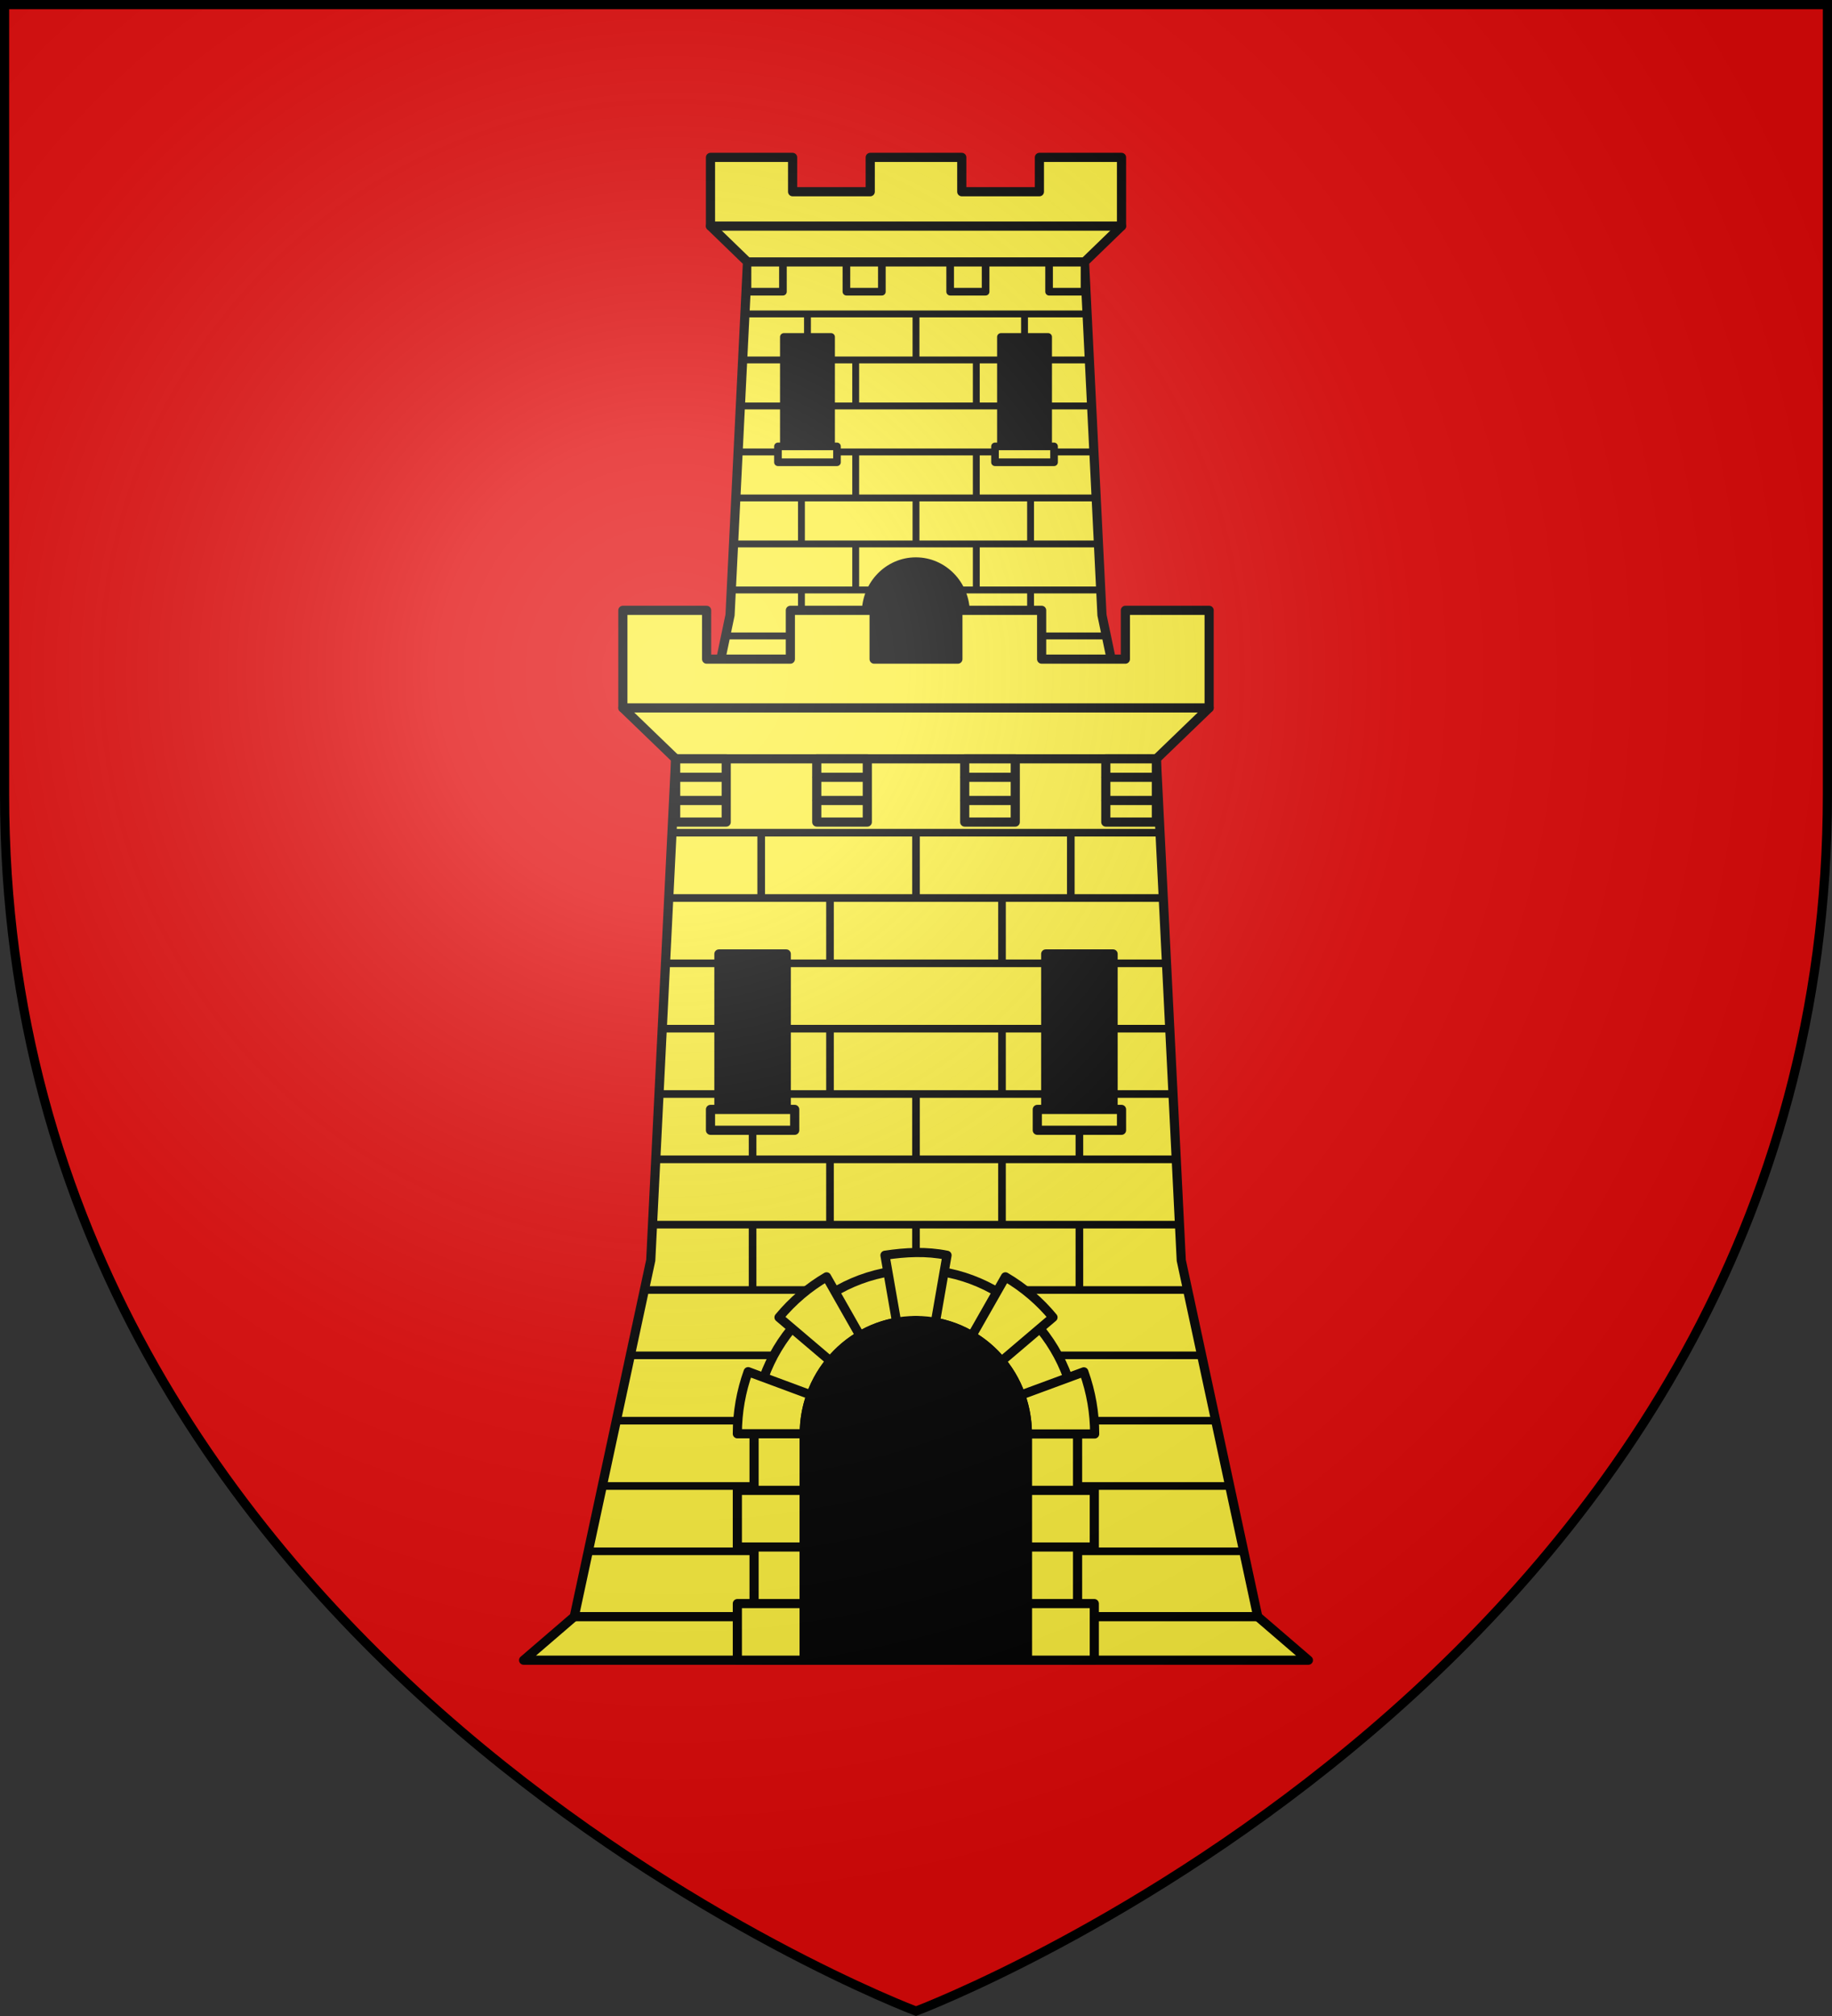
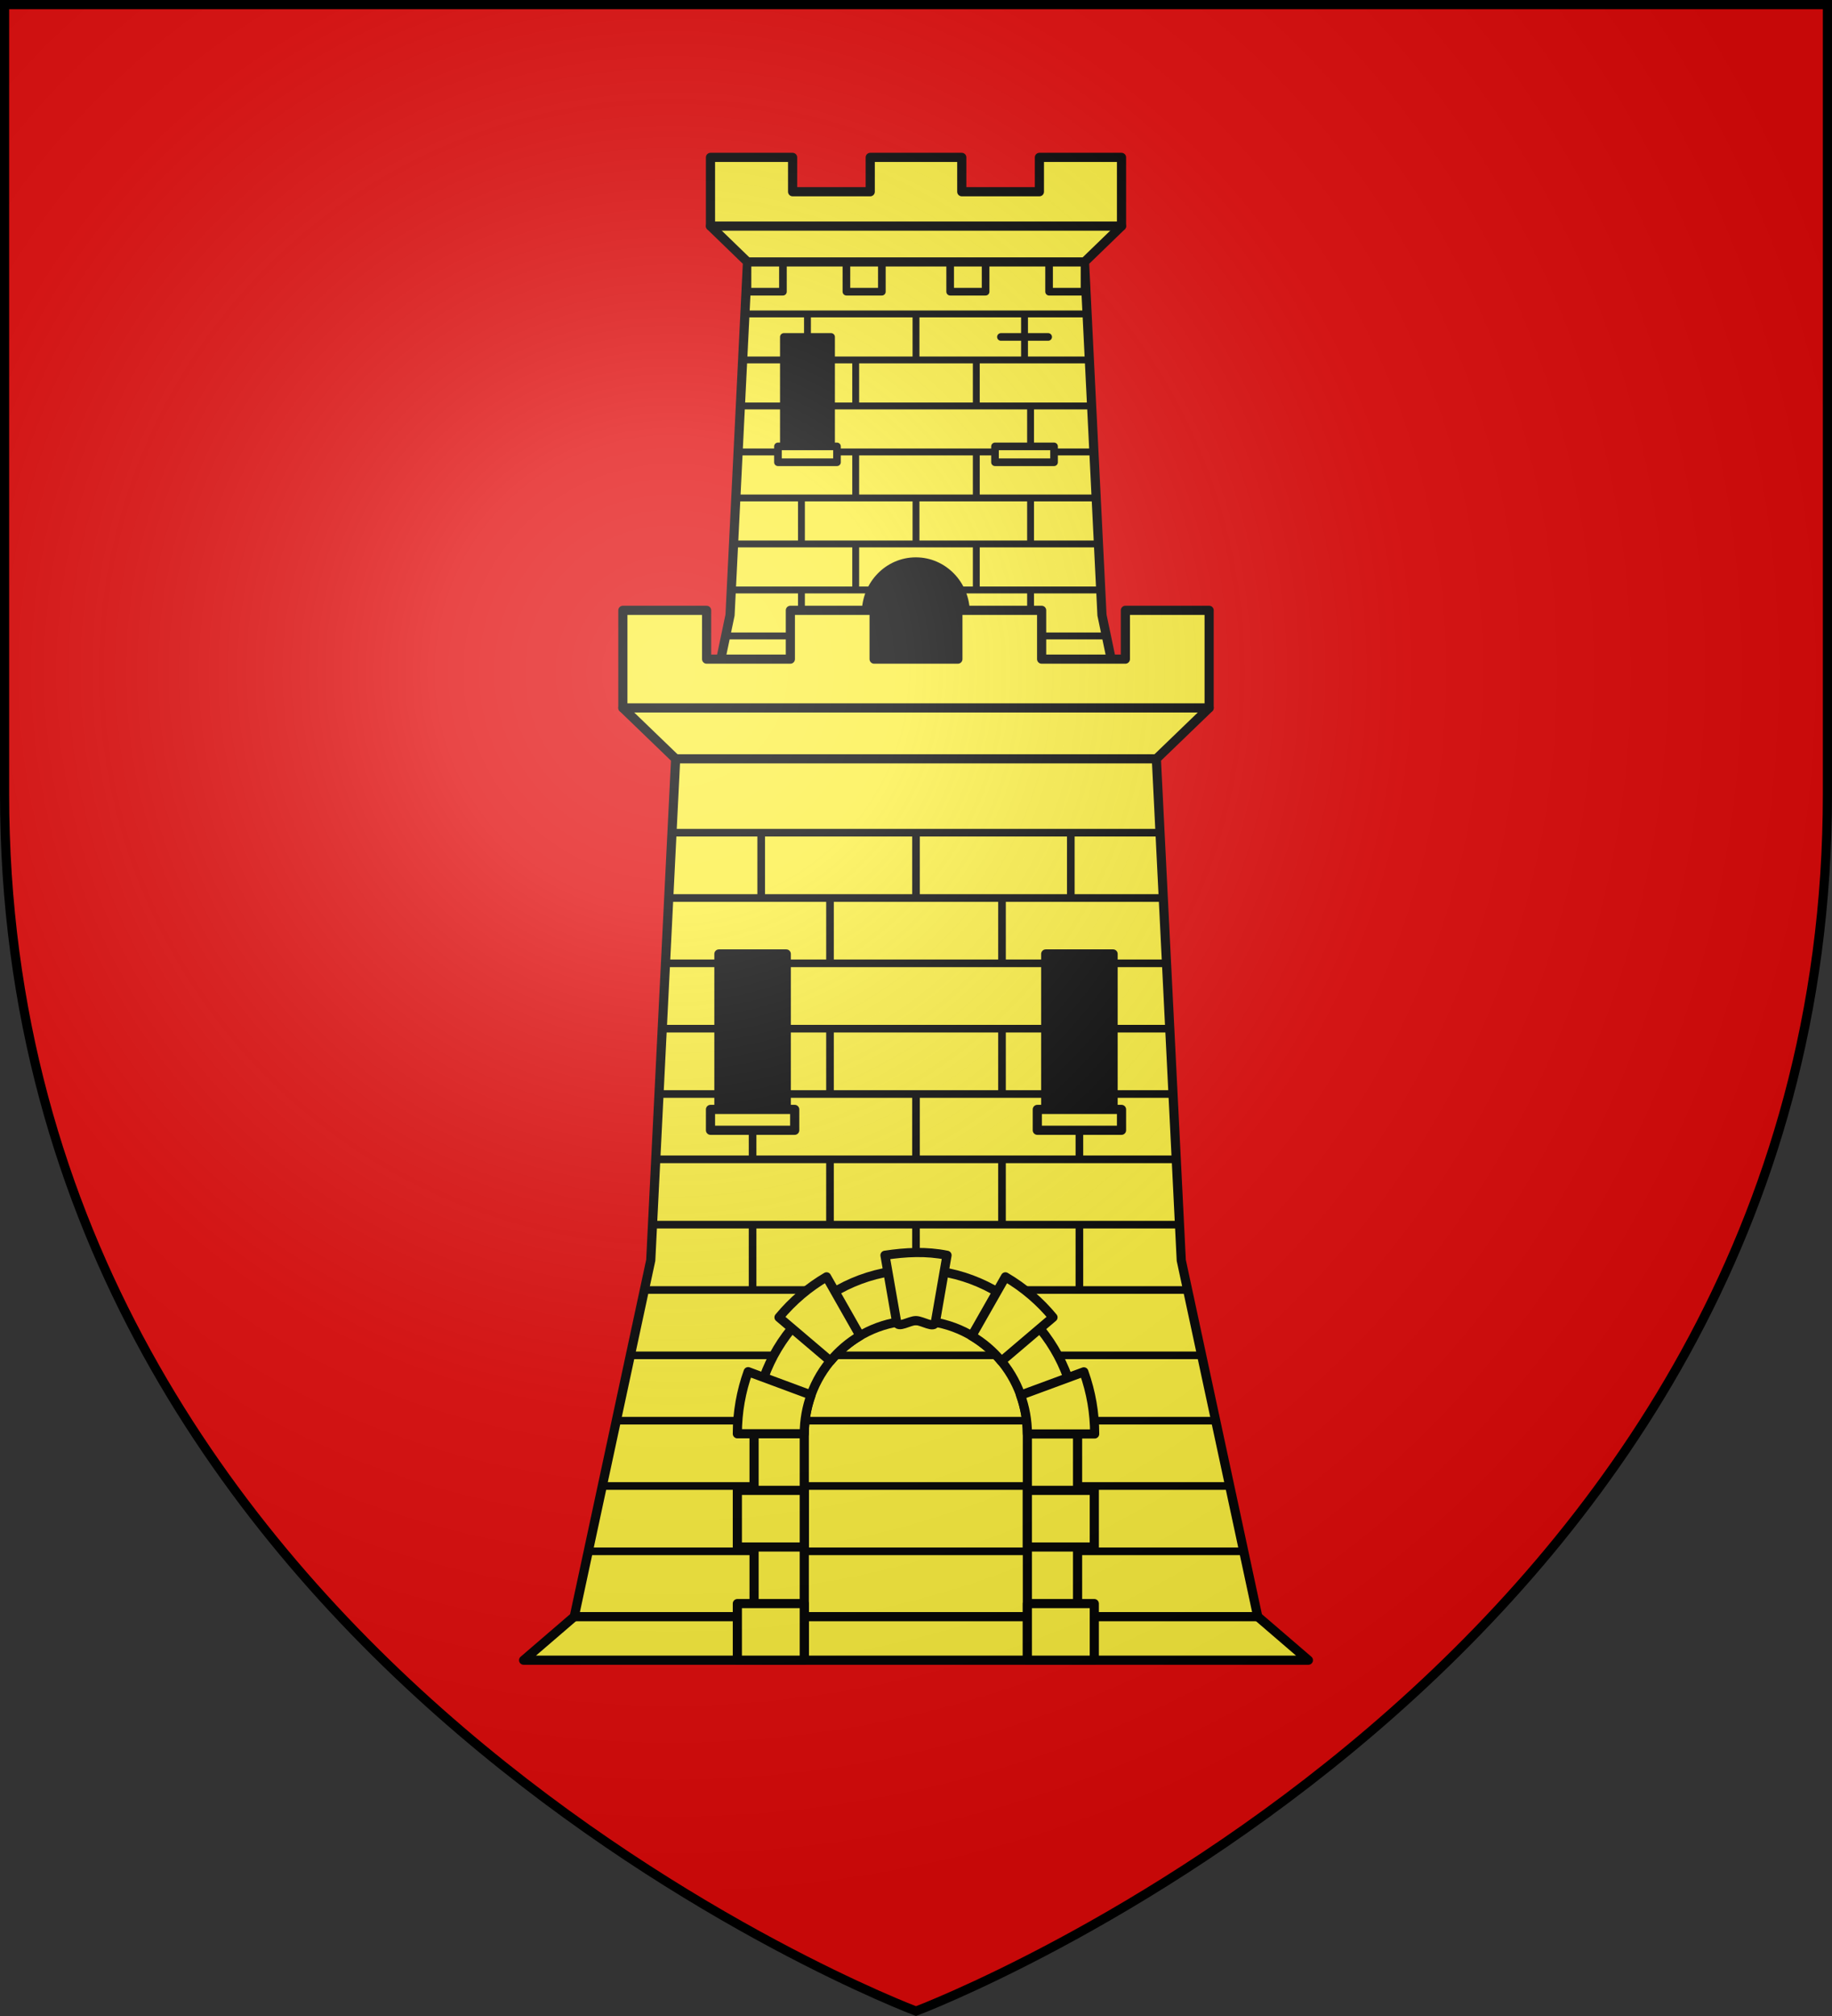
<svg xmlns="http://www.w3.org/2000/svg" height="660" viewBox="-300 -300 600 660" width="600">
  <rect x="-300" y="-300" width="600" height="660" fill="#333333" stroke="none" />
  <radialGradient id="a" cx="-80" cy="-80" gradientUnits="userSpaceOnUse" r="405">
    <stop offset="0" stop-color="#fff" stop-opacity=".31" />
    <stop offset=".19" stop-color="#fff" stop-opacity=".25" />
    <stop offset=".6" stop-color="#6b6b6b" stop-opacity=".125" />
    <stop offset="1" stop-opacity=".125" />
  </radialGradient>
  <path d="m-298.5-298.5h597v258.543c0 286.248-298.5 398.457-298.5 398.457s-298.5-112.209-298.5-398.457z" fill="#e20909" />
  <g stroke="#000" stroke-linecap="round" stroke-linejoin="round" stroke-width=".988" transform="matrix(1.013 0 0 1.012 0 .098)">
    <path d="m-66.444-245.63v22.232l11.966 11.596-5.645 114.239-16.993 81.165h154.238l-16.994-81.165-5.645-114.239 11.963-11.596v-22.232h-26.545v11.116h-25.101v-11.116h-29.594v11.116h-25.101v-11.116z" fill="#fcef3c" stroke-width="2.963" />
    <path d="m-54.48-211.802v9.624h11.46v-9.624zm31.983 0v9.624h11.46v-9.624zm33.538 0v9.624h11.46v-9.624zm31.983 0v9.624h11.46v-9.624z" fill="#fcef3c" stroke-width="2.469" />
    <path d="m-54.48-211.804h108.96m11.963-11.596h-132.889m-11.019 206.999h154.929" fill="none" stroke-width="2.963" />
    <path d="m-35.089-194.98v14.882zm35.089 0v14.882zm35.089 0v14.882zm-54.584 14.882v14.882zm38.989 0v14.882zm-56.533 14.882v14.882zm74.078 0v14.882zm-56.533 14.88v14.882zm38.989 0v14.882zm-56.533 14.882v14.882zm37.039 0v14.882zm37.039 0v14.882zm-56.533 14.882v14.882zm38.989 0v14.882zm-56.533 14.882v14.882zm37.039 0v14.882zm37.039 0v14.882zm-92.351-89.29h110.623zm-.735 14.882h112.094zm-.735 14.882h113.565zm-.735 14.882h115.036zm-.735 14.88h116.507zm-.735 14.882h117.977zm-.735 14.882h119.448zm-1.845 14.882h123.138z" fill="#fcef3c" stroke-width="2.222" />
-     <path d="m27.455-187.539h15.27v35.412h-15.27zm-70.179 0h15.27v35.412h-15.27z" stroke-width="2.469" />
+     <path d="m27.455-187.539h15.27h-15.27zm-70.179 0h15.27v35.412h-15.27z" stroke-width="2.469" />
    <path d="m25.546-152.128h19.087l-.001 5.128h-19.087zm-70.179 0h19.087l-.001 5.128h-19.087z" fill="#fcef3c" stroke-width="2.469" />
    <path d="m-.057-114.76c-8.822 0-15.981 7.39-15.981 16.497v32.993h31.962v-32.993c0-9.106-7.159-16.497-15.981-16.497z" stroke-width="2.963" />
  </g>
  <g stroke="#000" stroke-linecap="round" stroke-linejoin="round" stroke-width="1" transform="matrix(1 0 0 1 -0 .029)">
    <path d="m-96.007-100.223v31.952l17.289 16.665-8.157 164.186-25.053 116.652-16.582 14.257h257.02l-16.582-14.257-25.053-116.652-8.157-164.186 17.286-16.665v-31.952h-27.43v15.976h-27.43v-15.976h-27.43v15.976h-27.43v-15.976h-27.43v15.976h-27.43v-15.976z" fill="#fcef3c" stroke-width="3" />
    <path d="m-78.72-51.607h157.436m17.286-16.665h-192.011m-15.921 297.504h223.856" fill="none" stroke-width="3" />
    <path d="m-50.7-27.428v21.389zm50.7 0v21.389zm50.7 0v21.389zm-78.867 21.389v21.389zm56.334 0v21.389zm-81.685 21.389v21.389zm107.035 0v21.389zm-81.685 21.386v21.389zm56.334 0v21.389zm-81.685 21.389v21.389zm53.517 0v21.389zm53.517 0v21.389zm-81.685 21.389v21.389zm56.334 0v21.389zm-81.685 21.389v21.389zm53.517 0v21.389zm53.517 0v21.389zm-133.437-128.33h159.839zm-1.063 21.389h161.964zm-1.063 21.389h164.089zm-1.063 21.389h166.214zm-1.062 21.386h168.339zm-1.063 21.389h170.465zm-1.063 21.389h172.59zm-2.666 21.389h177.921zm-4.594 21.389h187.108zm-4.593 21.386h195.889zm-4.594 21.389h205.482zm-4.594 21.389h214.669z" fill="#fcef3c" stroke-width="2.5" />
    <g stroke-width="3">
      <path d="m-64.549 12.278h22.063v50.895h-22.063z" />
      <path d="m-67.306 63.173h27.579v6.827h-27.579z" fill="#fcef3c" />
      <path d="m-.057 115.613c-29.241 0-52.973 24.078-52.973 53.746v74.132h16.44v-74.132c0-20.46 16.367-37.066 36.533-37.066 20.166 0 36.533 16.606 36.533 37.066v74.132h16.44v-74.132c0-29.668-23.732-53.746-52.973-53.746z" fill="#fcef3c" />
      <path d="m-10.161 110.921 3.825 21.892c.374 2.141 4.222-.538 6.337-.5 2.115.038 5.965 2.683 6.335.558l3.825-21.95c-3.383-.685-6.772-.943-10.161-.901-3.389.042-6.778.385-10.161.901zm-19.123 7.066c-5.768 3.37-11.059 7.792-15.584 13.263l16.839 14.305c2.728-3.295 6.013-6.112 9.704-8.282zm58.567 0-11.017 19.344c3.687 2.178 6.982 4.98 9.704 8.282l16.896-14.363c-4.272-5.178-9.487-9.692-15.584-13.263zm-84.254 31.043c-2.284 6.343-3.539 13.186-3.539 20.328h21.92c0-4.463.799-8.72 2.226-12.684zm109.941.058-20.721 7.645c1.413 3.947 2.226 8.186 2.226 12.626 0 .019 0.0.038 0 .058h22.034c.008-6.753-1.132-13.617-3.539-20.328zm-113.48 38.803v18.533h21.92v-18.533zm94.986 0v18.533h21.92v-18.533zm-94.986 37.066v18.533h21.92v-18.533zm94.986 0v18.533h21.92v-18.533z" fill="#fcef3c" />
-       <path d="m-.057 132.292c-20.166 0-36.533 16.606-36.533 37.066v74.132h73.066v-74.132c0-20.46-16.367-37.066-36.533-37.066z" />
-       <path d="m-78.742-45.557h16.58zm46.212 0h16.559zm48.459 0h16.559zm46.212 0h16.559zm-140.883 7.589h16.58zm46.212 0h16.559zm48.459 0h16.559zm46.212 0h16.559zm-140.861-13.637v20.708h16.559v-20.708zm46.212 0v20.708h16.559v-20.708zm48.459 0v20.708h16.559v-20.708zm46.212 0v20.708h16.559v-20.708z" fill="#fcef3c" />
      <path d="m42.486 12.278h22.063v50.895h-22.063z" />
      <path d="m39.728 63.173h27.579v6.827h-27.579z" fill="#fcef3c" />
    </g>
  </g>
  <path d="m-298.5-298.5h597v258.543c0 286.248-298.5 398.457-298.5 398.457s-298.5-112.209-298.5-398.457z" fill="url(#a)" />
  <path d="m-298.5-298.5h597v258.503c0 286.203-298.5 398.395-298.5 398.395s-298.5-112.191-298.5-398.395z" fill="none" stroke="#000" stroke-width="3" />
</svg>